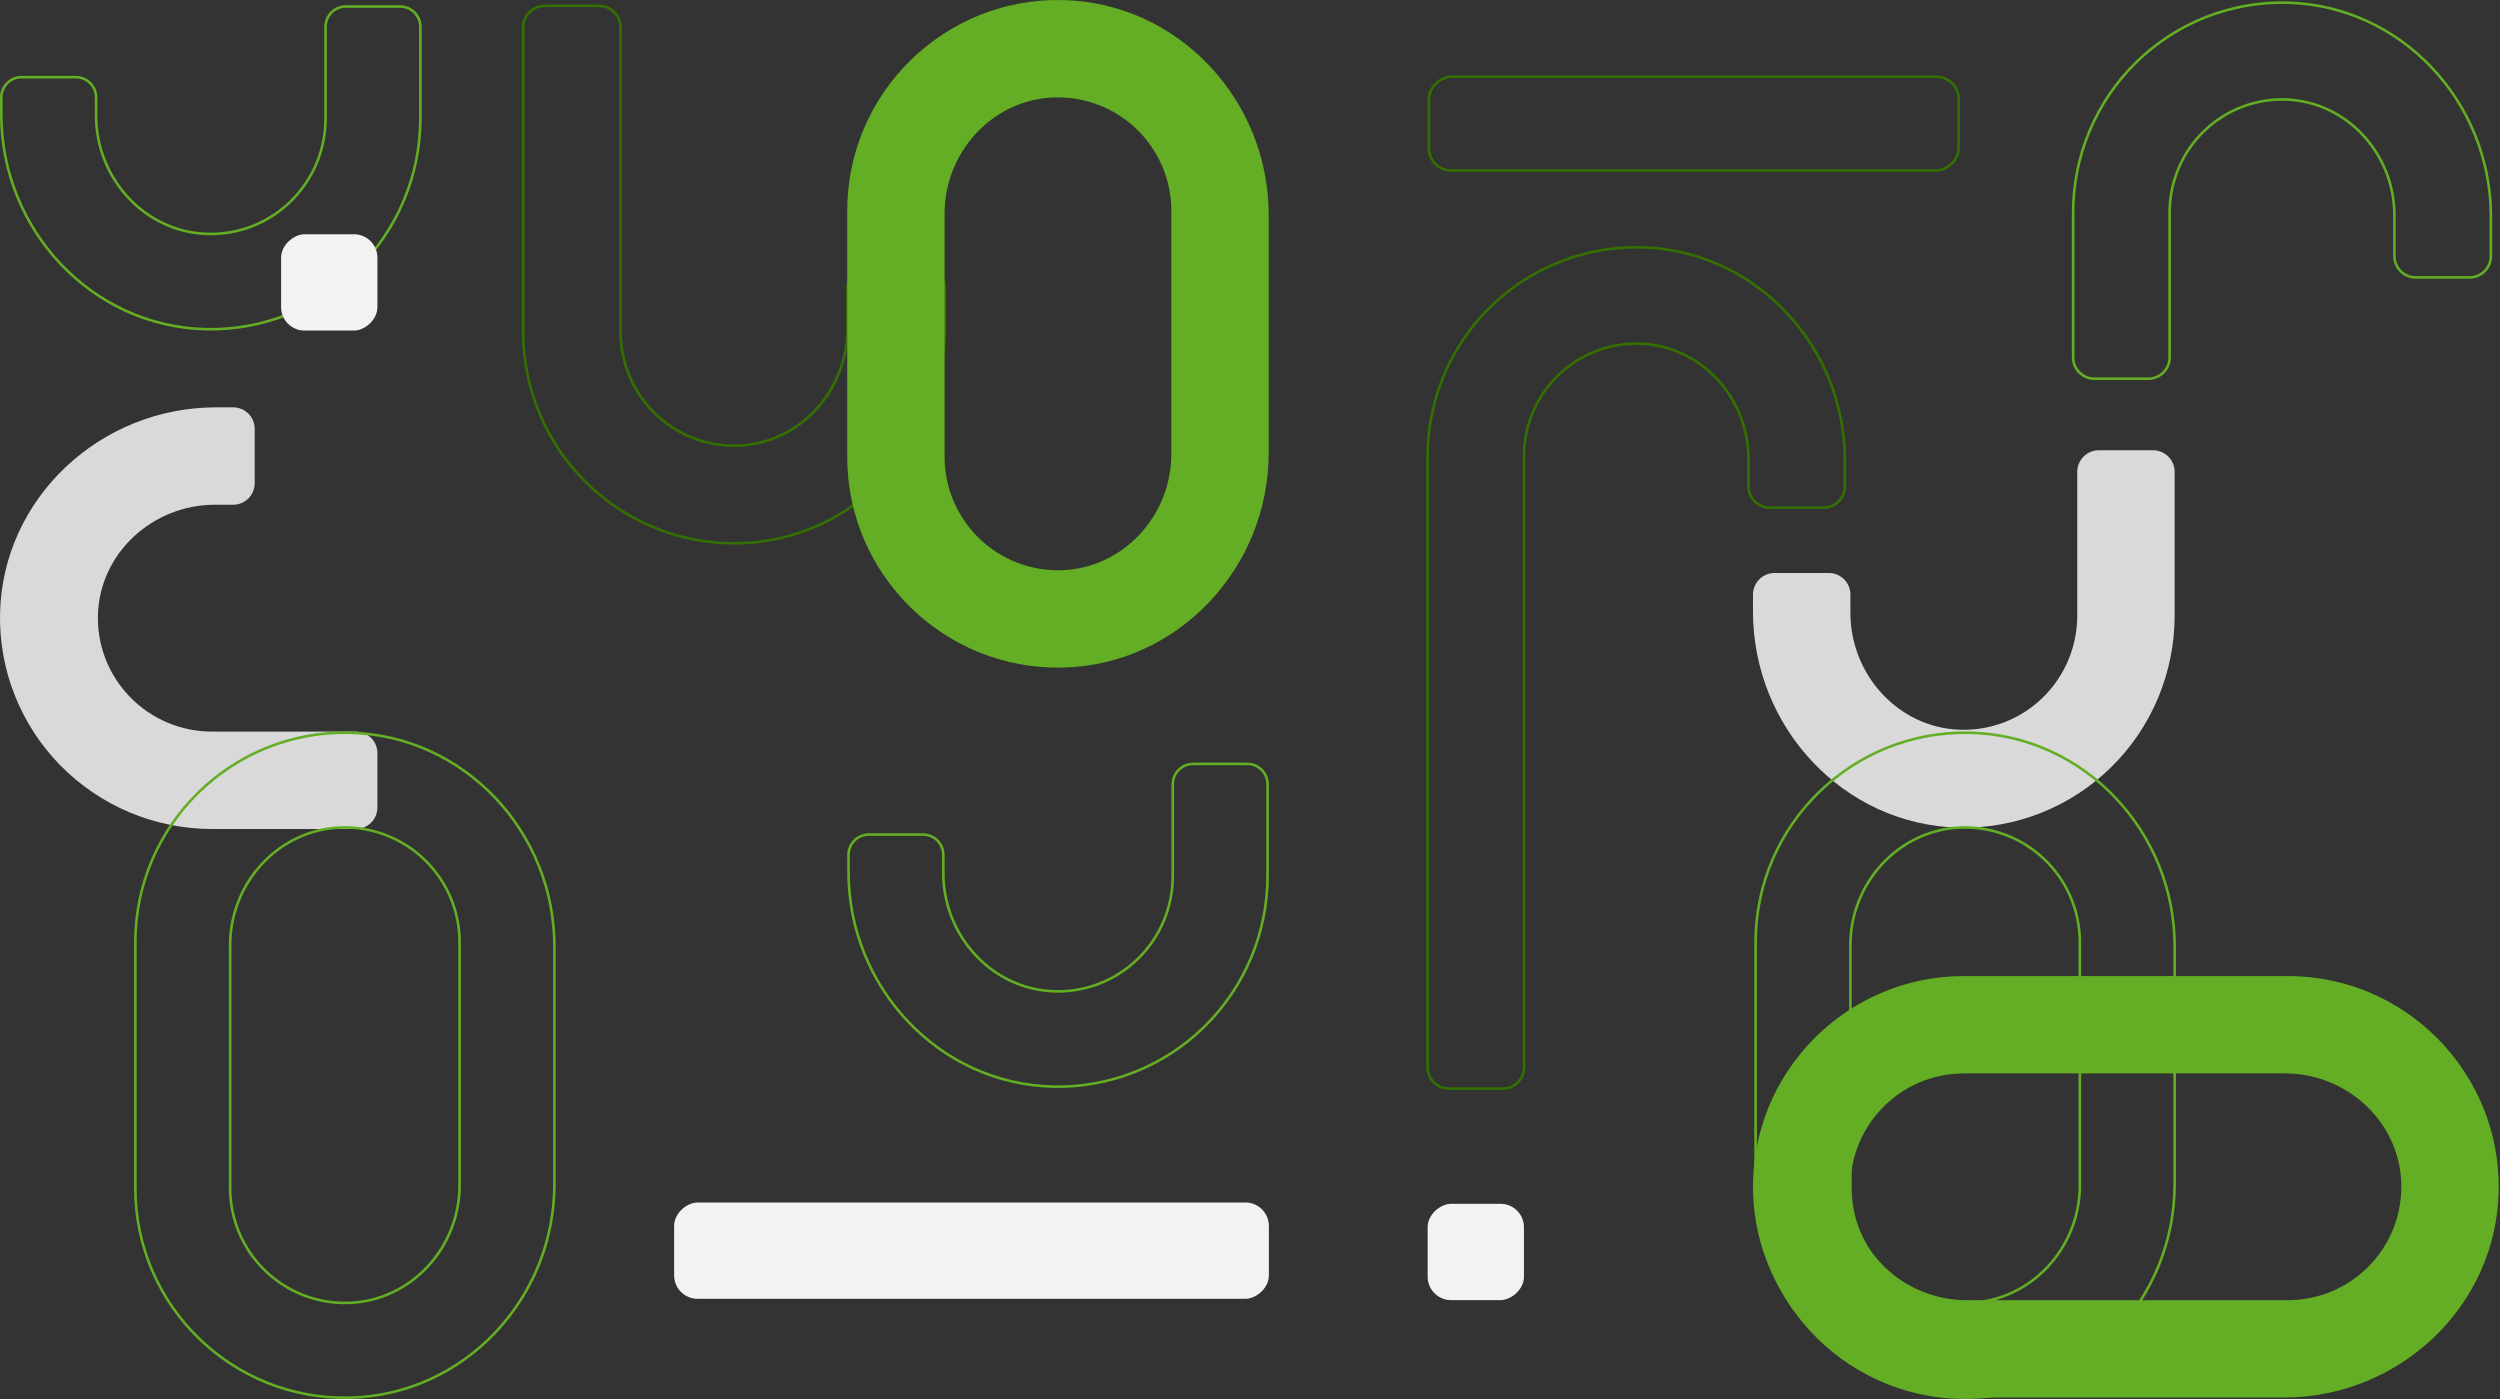
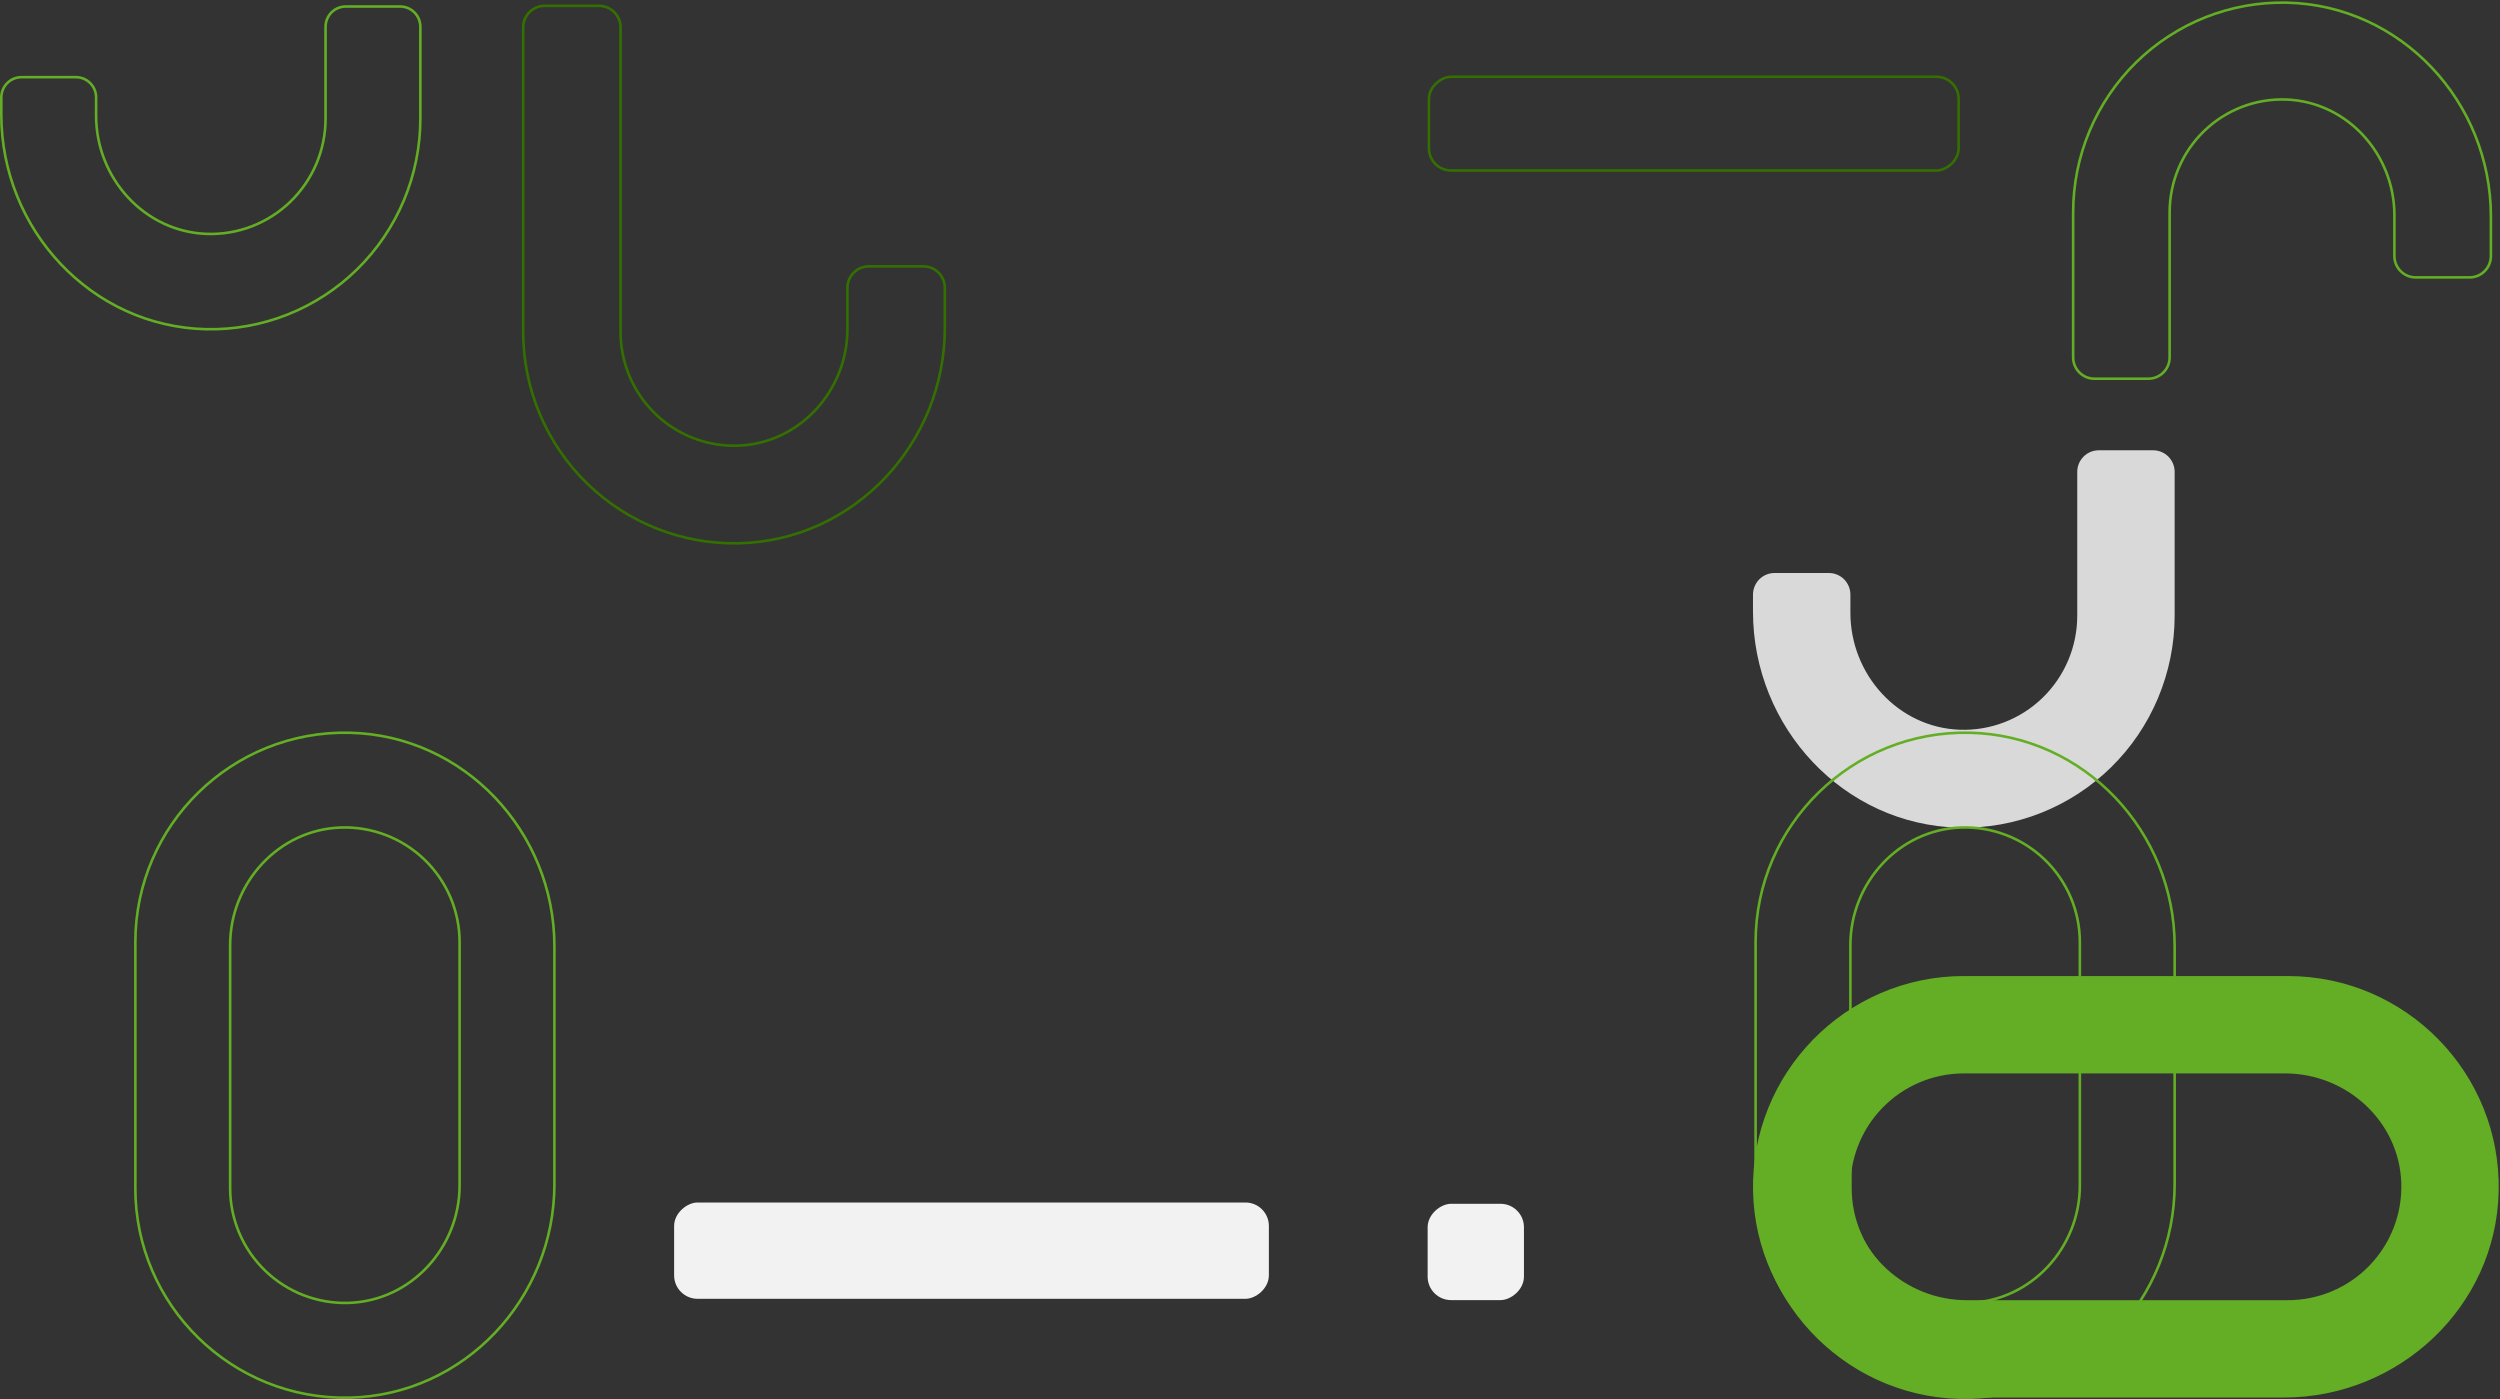
<svg xmlns="http://www.w3.org/2000/svg" width="1921" height="1075" viewBox="0 0 1921 1075" fill="none">
  <rect x="0" y="0" width="1921" height="1075" fill="#333333" stroke="none" />
  <path d="M1505.27 635.961C1416.73 633.948 1347 558.961 1347 469.951V456.888C1347 454.71 1347.43 452.552 1348.26 450.539C1349.09 448.527 1350.3 446.698 1351.83 445.157C1353.37 443.616 1355.19 442.394 1357.19 441.561C1359.19 440.727 1361.34 440.298 1363.51 440.298H1405.34C1407.51 440.298 1409.65 440.727 1411.66 441.561C1413.66 442.394 1415.48 443.616 1417.01 445.157C1418.54 446.698 1419.76 448.527 1420.59 450.539C1421.42 452.552 1421.85 454.71 1421.85 456.888V470.858C1421.85 518.392 1458.54 559.016 1505.81 560.725C1517.51 561.144 1529.18 559.19 1540.12 554.981C1551.05 550.771 1561.03 544.391 1569.47 536.221C1577.9 528.052 1584.61 518.26 1589.19 507.429C1593.78 496.598 1596.15 484.949 1596.16 473.178V362.591C1596.16 358.191 1597.9 353.971 1601 350.859C1604.09 347.748 1608.29 346 1612.67 346H1654.49C1658.87 346 1663.07 347.748 1666.17 350.859C1669.26 353.971 1671 358.191 1671 362.591V473.178C1670.98 494.87 1666.64 516.338 1658.26 536.326C1649.88 556.313 1637.61 574.418 1622.17 589.578C1606.74 604.738 1588.44 616.65 1568.37 624.615C1548.3 632.579 1526.84 636.437 1505.27 635.961Z" fill="#D9D9D9" />
-   <path d="M0.039 471.268C2.052 382.73 77.039 313 166.049 313L179.112 313C181.291 313 183.448 313.427 185.461 314.257C187.474 315.086 189.303 316.302 190.843 317.835C192.384 319.367 193.606 321.187 194.439 323.19C195.273 325.192 195.702 327.339 195.702 329.506L195.702 371.339C195.702 373.507 195.273 375.653 194.439 377.656C193.606 379.659 192.384 381.478 190.843 383.011C189.303 384.544 187.474 385.759 185.461 386.589C183.448 387.418 181.291 387.845 179.112 387.845L165.142 387.845C117.608 387.845 76.984 424.543 75.275 471.807C74.856 483.511 76.81 495.179 81.019 506.116C85.229 517.053 91.609 527.034 99.779 535.466C107.948 543.898 117.74 550.607 128.571 555.194C139.402 559.781 151.051 562.151 162.822 562.164L273.409 562.164C277.81 562.164 282.029 563.903 285.141 566.998C288.252 570.094 290 574.292 290 578.67L290 620.494C290 624.872 288.252 629.07 285.141 632.166C282.029 635.261 277.81 637 273.409 637L162.822 637C141.13 636.976 119.662 632.645 99.674 624.26C79.687 615.875 61.583 603.606 46.422 588.171C31.262 572.735 19.35 554.445 11.386 534.371C3.421 514.297 -0.437 492.844 0.039 471.268Z" fill="#D9D9D9" />
  <g style="mix-blend-mode:multiply">
    <path d="M1347.04 915.666C1349.04 1004.16 1423.62 1073.87 1512.15 1073.87L1754.86 1073.87C1843.39 1073.87 1917.97 1004.16 1919.97 915.666C1922.03 824.674 1848.61 749.999 1758.07 749.999L1508.94 749.999C1418.41 749.994 1344.98 824.674 1347.04 915.666ZM1604.64 824.805L1755.77 824.805C1803.05 824.805 1843.45 861.493 1845.14 908.738C1845.56 920.438 1843.62 932.101 1839.43 943.034C1835.24 953.966 1828.9 963.943 1820.77 972.371C1812.65 980.8 1802.91 987.506 1792.14 992.09C1781.36 996.675 1769.78 999.044 1758.07 999.057L1511.24 999.057C1463.97 999.057 1423.56 962.367 1421.87 915.123C1421.45 903.424 1423.4 891.761 1427.58 880.829C1431.77 869.897 1438.12 859.919 1446.24 851.491C1454.37 843.063 1464.11 836.357 1474.88 831.773C1485.65 827.188 1497.23 824.819 1508.94 824.806L1604.64 824.805Z" fill="#63AE24" />
  </g>
-   <path d="M1260.98 190.037C1348.58 192.019 1417.57 265.835 1417.57 353.459L1417.57 373.751C1417.57 378.082 1415.85 382.235 1412.79 385.298C1409.73 388.36 1405.57 390.08 1401.24 390.08L1359.85 390.08C1355.52 390.08 1351.37 388.359 1348.31 385.297C1345.24 382.235 1343.52 378.082 1343.52 373.751L1343.52 352.562C1343.52 305.769 1307.21 265.779 1260.45 264.097C1248.87 263.684 1237.32 265.607 1226.5 269.752C1215.68 273.896 1205.8 280.177 1197.46 288.219C1189.12 296.262 1182.48 305.902 1177.94 316.564C1173.4 327.227 1171.06 338.694 1171.05 350.282L1171.05 820.154C1171.05 824.484 1169.33 828.638 1166.27 831.7C1163.2 834.762 1159.05 836.483 1154.72 836.483L1113.33 836.483C1109 836.483 1104.84 834.762 1101.78 831.7C1098.72 828.638 1097 824.484 1097 820.154L1097 350.282C1097.02 328.929 1101.31 307.795 1109.6 288.12C1117.9 268.444 1130.04 250.622 1145.31 235.698C1160.58 220.774 1178.68 209.048 1198.54 201.207C1218.4 193.367 1239.63 189.569 1260.98 190.037Z" stroke="#337000" stroke-width="2" />
  <g style="mix-blend-mode:multiply">
    <path d="M1598.16 723.937L1598.16 723.936C1598.14 712.095 1595.75 700.378 1591.11 689.483C1586.47 678.588 1579.68 668.738 1571.16 660.52C1562.63 652.302 1552.53 645.884 1541.47 641.649C1530.41 637.414 1518.61 635.448 1506.77 635.868C1458.93 637.583 1421.84 678.459 1421.84 726.238L1421.84 817.367L1421.84 913.065L1421.84 913.066C1421.85 924.906 1424.25 936.623 1428.89 947.518C1433.53 958.413 1440.31 968.263 1448.84 976.481C1457.37 984.699 1467.46 991.117 1478.52 995.352C1489.59 999.587 1501.39 1001.55 1513.23 1001.13L1513.23 1001.13C1561.06 999.417 1598.16 958.541 1598.16 910.762L1598.16 723.937ZM1671 909.858C1671 997.862 1601.68 1071.97 1513.71 1073.96C1423.24 1076 1348.99 1003.04 1349 913.065L1349 723.937C1349 633.965 1423.24 560.997 1513.71 563.042C1601.68 565.031 1671 639.139 1671 727.147L1671 909.858Z" stroke="#63AE24" stroke-width="2" />
  </g>
  <g style="mix-blend-mode:multiply">
    <path d="M353.158 723.937L353.158 723.936C353.145 712.095 350.747 700.378 346.108 689.483C341.469 678.588 334.684 668.738 326.155 660.52C317.627 652.302 307.531 645.884 296.469 641.649C285.407 637.414 273.606 635.448 261.768 635.868C213.932 637.583 176.836 678.459 176.836 726.238L176.836 817.367L176.837 913.065L176.837 913.066C176.85 924.906 179.247 936.623 183.886 947.518C188.525 958.413 195.311 968.263 203.839 976.481C212.367 984.699 222.463 991.117 233.525 995.352C244.586 999.587 256.388 1001.55 268.226 1001.13L268.226 1001.13C316.061 999.417 353.158 958.541 353.158 910.762L353.158 723.937ZM426 909.858C426 997.862 356.676 1071.97 268.711 1073.96C178.245 1076 103.995 1003.04 104 913.065L104 723.937C104 633.965 178.245 560.997 268.711 563.042C356.676 565.031 426 639.139 426 727.147L426 909.858Z" stroke="#63AE24" stroke-width="2" />
  </g>
-   <path d="M809.77 761.725L809.771 761.725C821.61 762.148 833.412 760.172 844.475 755.914C855.538 751.656 865.634 745.202 874.162 736.939C882.69 728.677 889.476 718.773 894.115 707.819C898.753 696.865 901.151 685.084 901.164 673.179V673.178V602.591C901.164 598.454 902.799 594.488 905.707 591.565C908.616 588.641 912.559 587 916.67 587H958.494C962.605 587 966.548 588.641 969.457 591.565C972.365 594.488 974 598.454 974 602.591V673.177C973.976 694.736 969.671 716.074 961.338 735.939C953.004 755.804 940.81 773.797 925.47 788.865C910.13 803.932 891.952 815.77 872.002 823.685C852.053 831.6 830.732 835.434 809.29 834.961C721.326 832.961 652 758.449 652 669.951V656.888C652 654.84 652.401 652.812 653.181 650.92C653.961 649.029 655.103 647.31 656.543 645.862C657.984 644.415 659.693 643.267 661.574 642.484C663.455 641.701 665.471 641.298 667.506 641.298H709.339C711.375 641.298 713.39 641.701 715.271 642.484C717.152 643.267 718.862 644.415 720.302 645.862C721.742 647.31 722.885 649.029 723.664 650.92C724.444 652.812 724.845 654.84 724.845 656.888V670.858C724.845 718.891 761.931 759.994 809.77 761.725Z" stroke="#63AE24" stroke-width="2" />
  <path d="M158.77 179.725L158.771 179.725C170.61 180.148 182.412 178.172 193.475 173.914C204.538 169.656 214.634 163.202 223.162 154.939C231.69 146.677 238.476 136.773 243.115 125.819C247.753 114.865 250.151 103.084 250.164 91.179V91.178V20.591C250.164 16.454 251.799 12.488 254.707 9.565C257.616 6.641 261.559 5 265.67 5H307.494C311.605 5 315.548 6.641 318.457 9.565C321.365 12.488 323 16.454 323 20.591V91.177C322.976 112.736 318.671 134.074 310.338 153.939C302.004 173.804 289.81 191.797 274.47 206.865C259.13 221.932 240.952 233.77 221.002 241.685C201.053 249.6 179.732 253.434 158.29 252.961C70.326 250.961 1 176.449 1 87.951V74.888C1 72.84 1.401 70.812 2.181 68.92C2.961 67.028 4.103 65.31 5.543 63.862C6.984 62.415 8.693 61.267 10.574 60.484C12.455 59.701 14.471 59.298 16.506 59.298H58.339C60.375 59.298 62.391 59.701 64.271 60.484C66.152 61.267 67.862 62.415 69.302 63.862C70.742 65.31 71.885 67.028 72.664 68.92C73.444 70.812 73.845 72.84 73.845 74.888V88.858C73.845 136.891 110.931 177.994 158.77 179.725Z" stroke="#63AE24" stroke-width="2" />
  <rect x="1505" y="59" width="72" height="407" rx="17" transform="rotate(90 1505 59)" stroke="#337000" stroke-width="2" />
  <rect x="975" y="924" width="74" height="457" rx="18" transform="rotate(90 975 924)" fill="#F2F2F2" />
-   <rect x="290" y="180" width="74" height="74" rx="18" transform="rotate(90 290 180)" fill="#F2F2F2" />
  <rect x="1171" y="925" width="74" height="74" rx="18" transform="rotate(90 1171 925)" fill="#F2F2F2" />
  <path d="M567.732 417.461C656.271 415.453 726 340.669 726 251.894L726 221.205C726 216.817 724.261 212.609 721.166 209.507C718.071 206.404 713.873 204.661 709.496 204.661L667.663 204.661C663.286 204.662 659.089 206.405 655.994 209.507C652.899 212.61 651.16 216.817 651.16 221.205L651.16 252.804C651.16 300.21 614.46 340.725 567.197 342.43C555.493 342.848 543.824 340.899 532.887 336.701C521.949 332.502 511.967 326.139 503.535 317.991C495.103 309.843 488.394 300.076 483.808 289.274C479.221 278.471 476.852 266.854 476.84 255.113L476.84 21.043C476.84 16.656 475.101 12.448 472.006 9.346C468.911 6.243 464.713 4.5 460.336 4.5L418.504 4.5C414.127 4.5 409.929 6.243 406.834 9.346C403.739 12.448 402 16.656 402 21.043L402 255.113C402.024 276.747 406.355 298.158 414.74 318.092C423.124 338.026 435.394 356.081 450.829 371.201C466.264 386.321 484.554 398.201 504.628 406.144C524.702 414.088 546.155 417.935 567.732 417.461Z" stroke="#337000" stroke-width="2" />
  <g style="mix-blend-mode:multiply">
-     <path d="M816.668 512.972C905.166 510.97 974.871 436.392 974.871 347.867L974.871 165.151C974.871 76.623 905.166 2.044 816.668 0.042C725.676 -2.016 651.001 71.407 651.001 161.941L651.001 351.074C650.996 441.608 725.676 515.031 816.668 512.972ZM725.807 255.373L725.807 164.242C725.807 116.965 762.495 76.563 809.74 74.869C821.44 74.454 833.103 76.397 844.035 80.585C854.968 84.772 864.945 91.117 873.373 99.242C881.801 107.367 888.507 117.106 893.092 127.878C897.677 138.65 900.046 150.234 900.059 161.941L900.059 348.771C900.059 396.048 863.369 436.45 816.125 438.145C804.426 438.561 792.763 436.617 781.831 432.43C770.898 428.242 760.921 421.897 752.493 413.772C744.065 405.647 737.359 395.908 732.775 385.136C728.19 374.365 725.821 362.78 725.808 351.074L725.807 255.373Z" fill="#63AE24" />
-   </g>
+     </g>
  <path d="M1757.2 2.039C1844.92 4.03 1914 78.22 1914 166.289L1914 196.734C1914 201.087 1912.28 205.261 1909.21 208.339C1906.14 211.417 1901.99 213.146 1897.65 213.146L1856.2 213.146C1851.87 213.146 1847.71 211.417 1844.64 208.339C1841.58 205.261 1839.85 201.087 1839.85 196.734L1839.85 165.387C1839.85 118.357 1803.49 78.164 1756.67 76.473C1745.07 76.059 1733.51 77.992 1722.67 82.157C1711.84 86.322 1701.95 92.635 1693.6 100.718C1685.24 108.801 1678.59 118.49 1674.05 129.207C1669.51 139.923 1667.16 151.449 1667.15 163.095L1667.15 274.588C1667.15 278.941 1665.42 283.115 1662.36 286.193C1659.29 289.271 1655.13 291 1650.8 291L1609.35 291C1605.01 291 1600.86 289.271 1597.79 286.193C1594.72 283.115 1593 278.941 1593 274.588L1593 163.095C1593.02 141.634 1597.31 120.393 1605.62 100.618C1613.93 80.843 1626.08 62.93 1641.38 47.931C1656.67 32.931 1674.79 21.146 1694.68 13.265C1714.57 5.385 1735.82 1.568 1757.2 2.039Z" stroke="#63AE24" stroke-width="2" />
</svg>